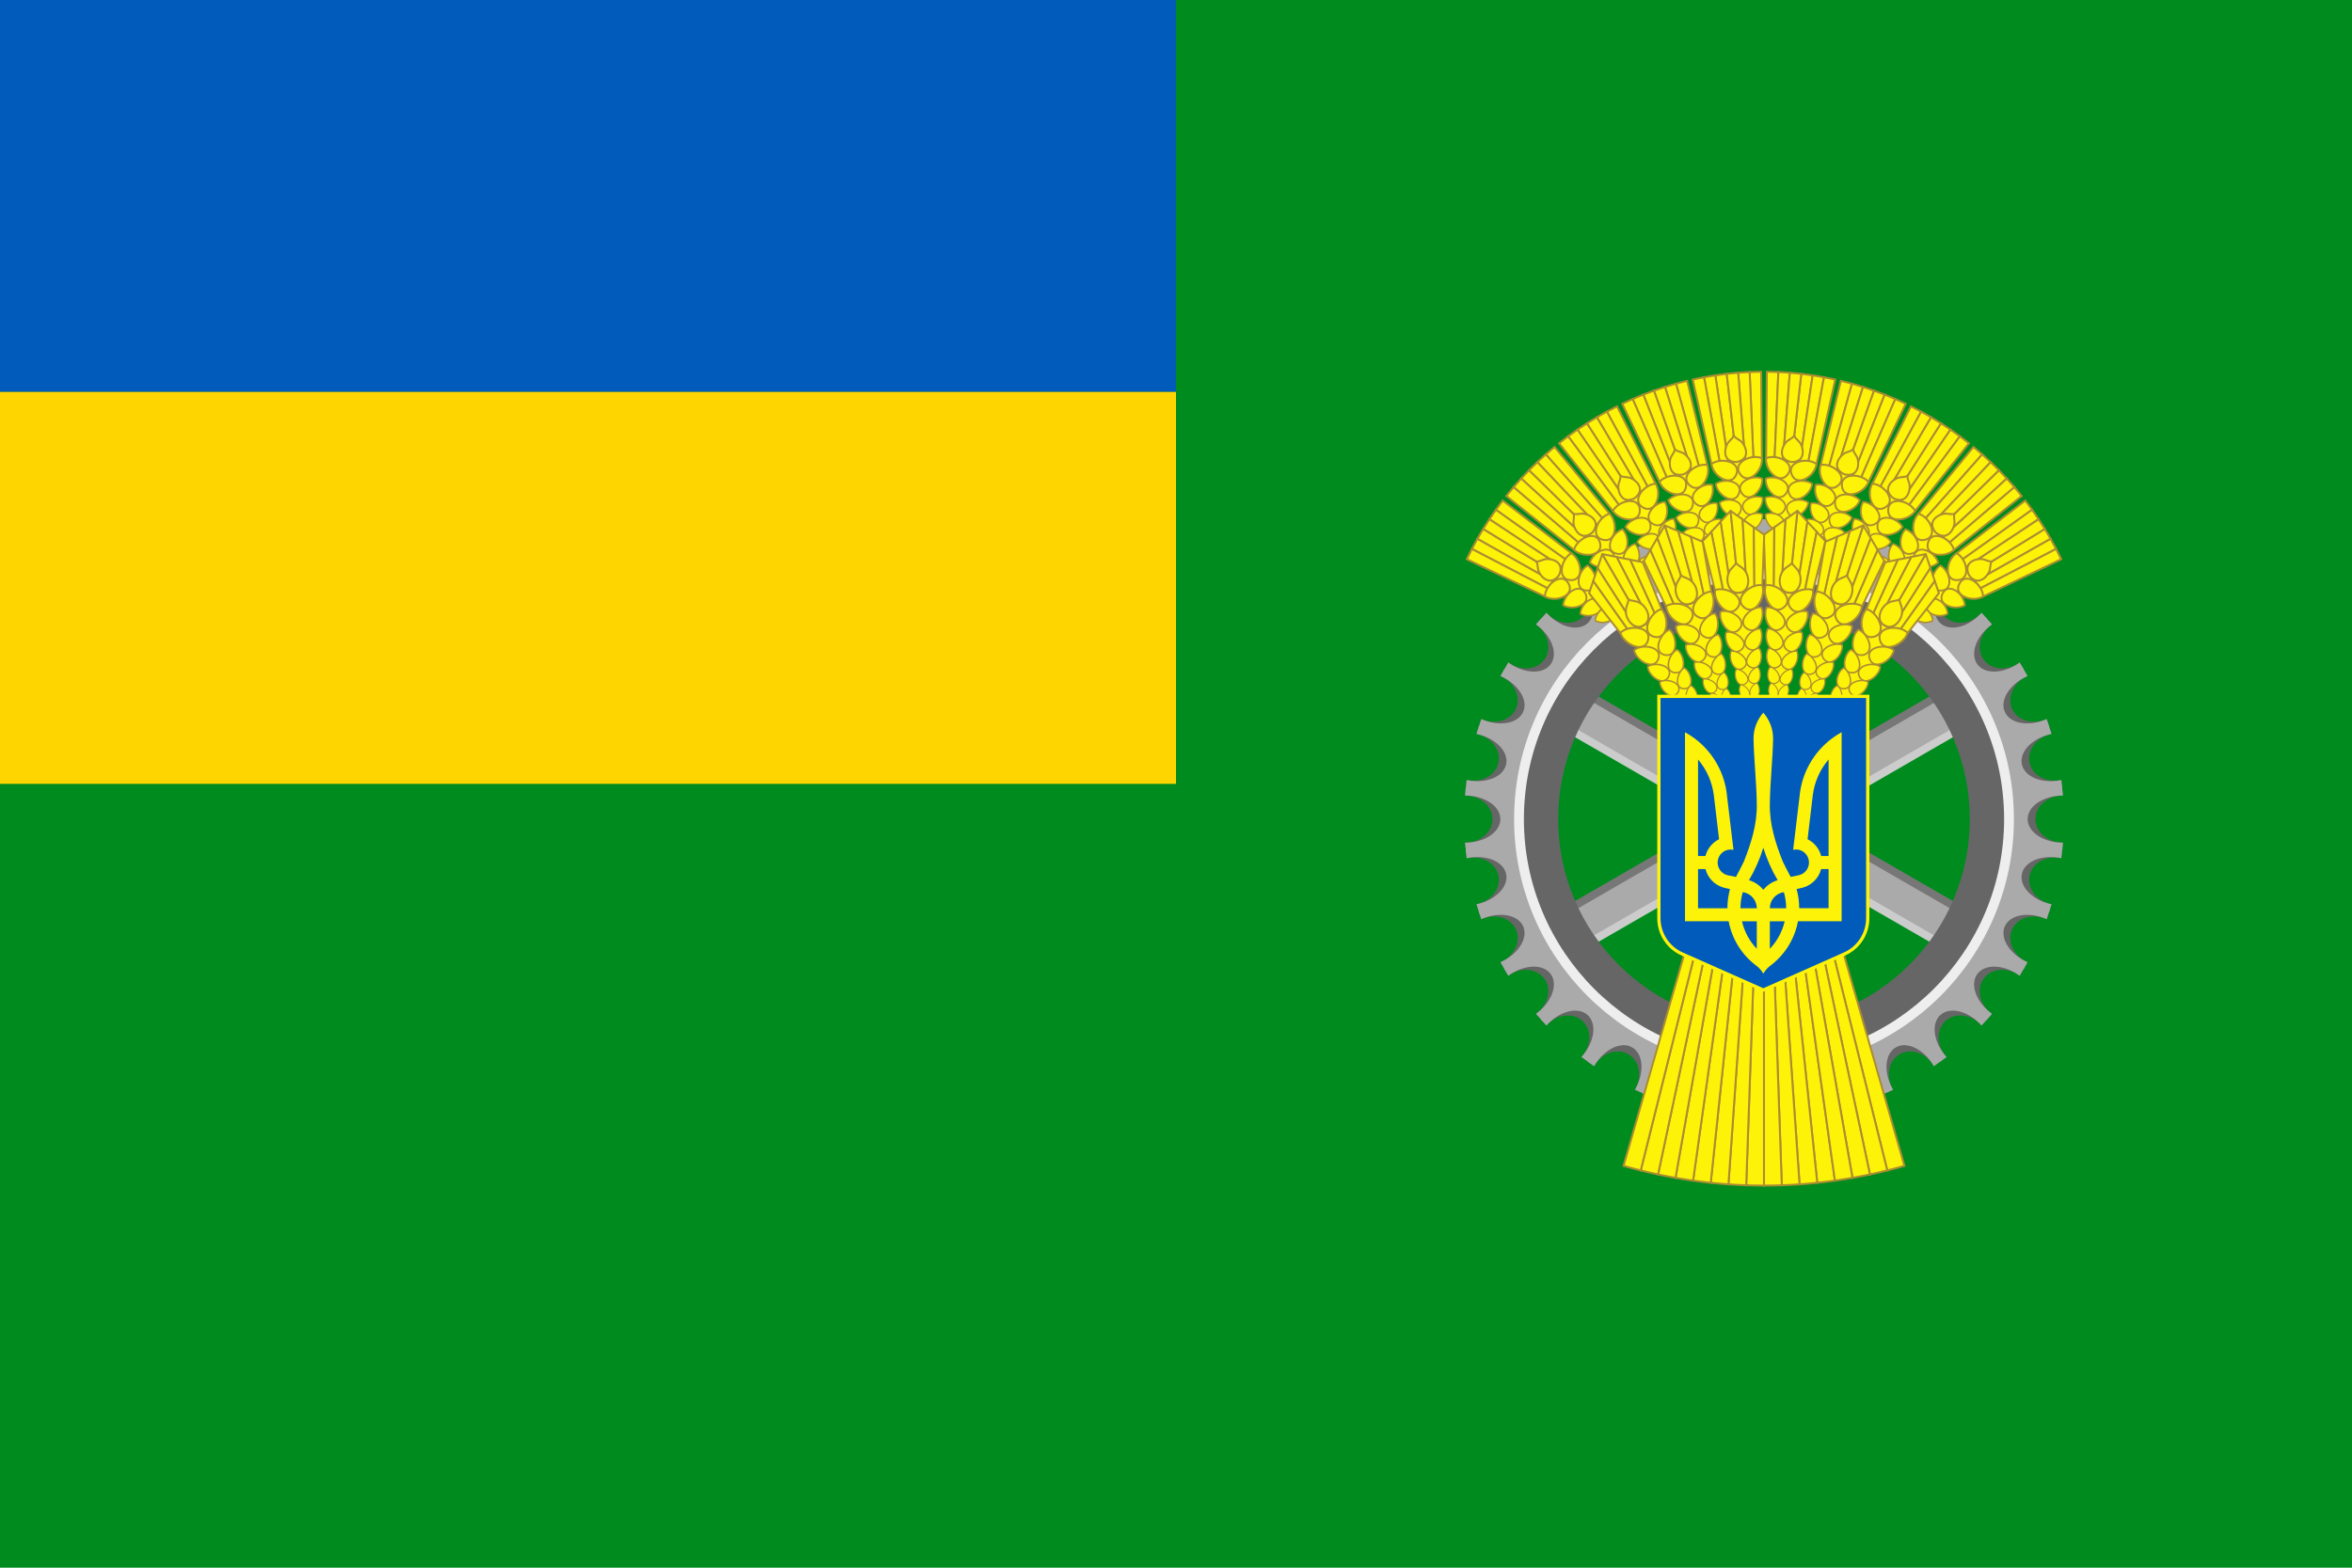
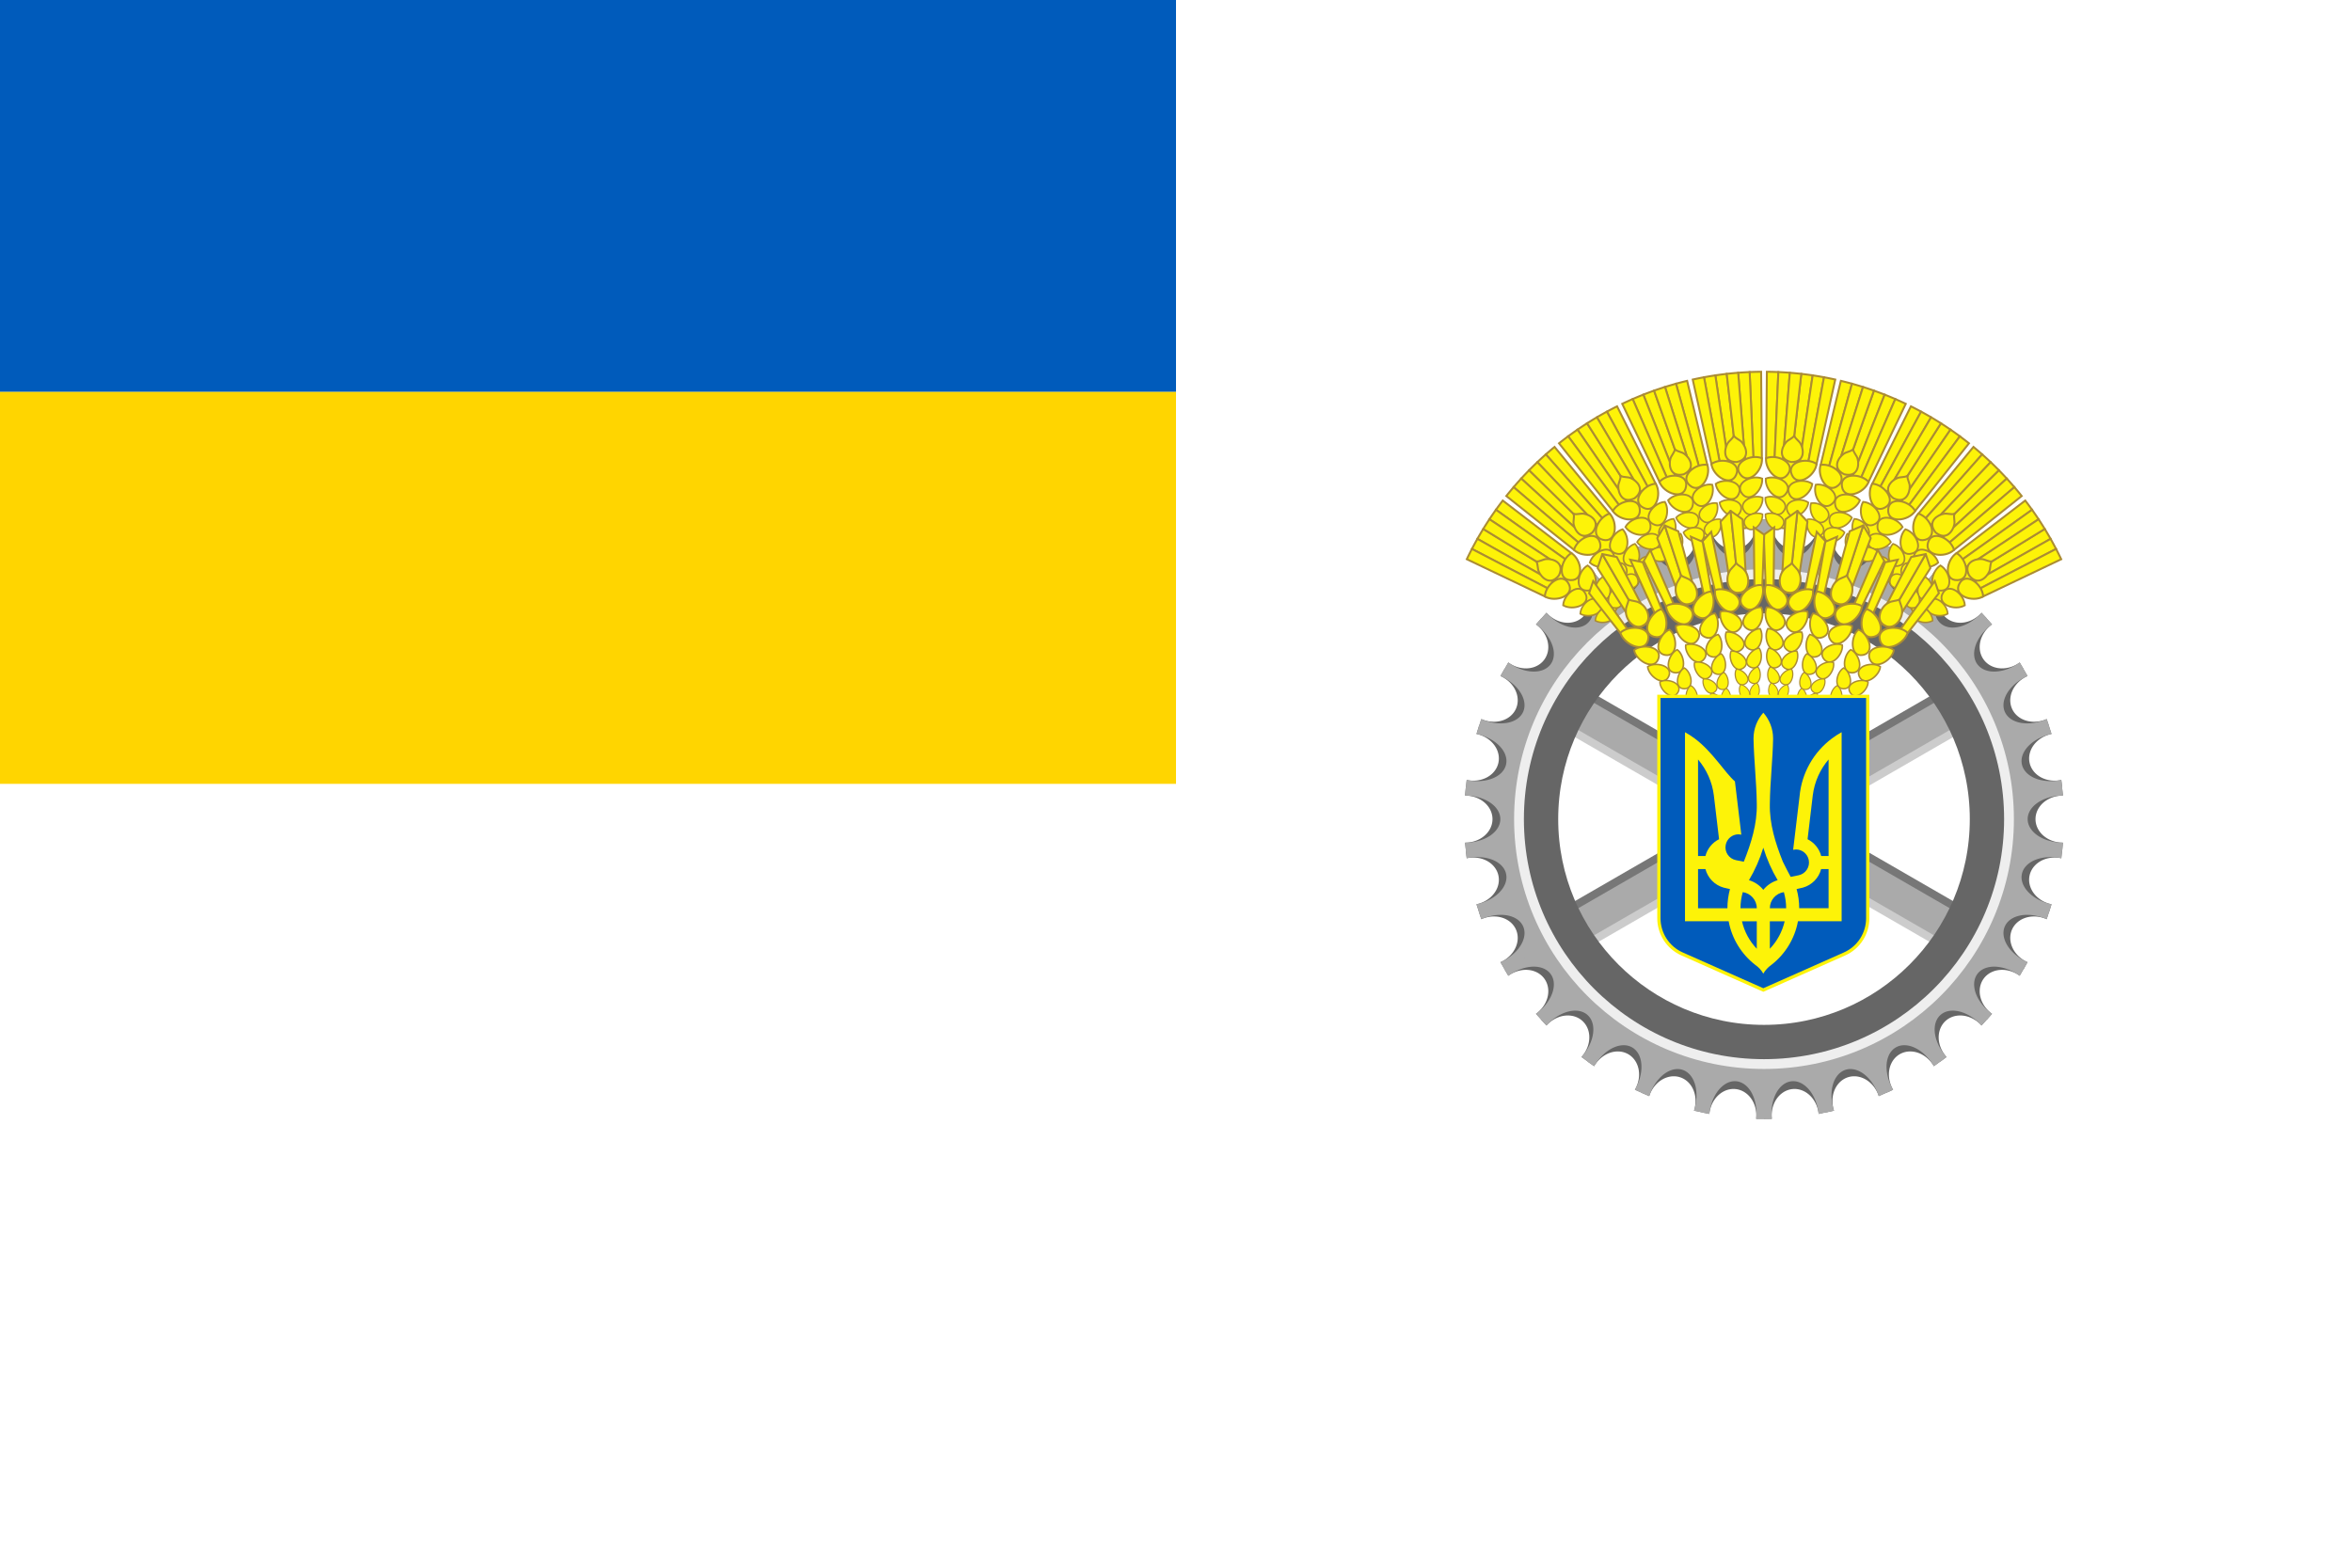
<svg xmlns="http://www.w3.org/2000/svg" xmlns:xlink="http://www.w3.org/1999/xlink" version="1.1" width="1200" height="800">
-   <rect fill="#008b1e" x="0" y="0" width="1200" height="800" />
  <rect fill="#005bbb" x="0" y="0" width="600" height="200" />
  <rect fill="#ffd500" x="0" y="200" width="600" height="200" />
  <g transform="translate(550,50)">
    <defs>
      <g id="axle">
        <rect fill="#777" x="235" y="356" width="230" height="5" />
        <rect fill="#ccc" x="235" y="375" width="230" height="5" />
        <rect fill="#aaa" x="235" y="360" width="230" height="16" />
      </g>
    </defs>
    <use xlink:href="#axle" transform="rotate(30 350,368)" />
    <use xlink:href="#axle" transform="rotate(-30 350,368)" />
    <g id="wheel_sector_15">
      <g id="wheel_sector_5">
        <g id="wheel_sector_1">
          <path fill="#666" d="M 350,253 V215.052 H354.005 A12,14,6,0,0,377.882,217.562 L 381.81,218.343 L 373.91,255.513 z" />
          <path fill="#aaa" d="M 349.5,253 V215.052 H354.005 A12,18,6,0,0,377.882,217.562 L 381.81,218.343 L 373.91,255.513 z" />
        </g>
        <use xlink:href="#wheel_sector_1" transform="rotate(12 350,368)" />
        <use xlink:href="#wheel_sector_1" transform="rotate(24 350,368)" />
        <use xlink:href="#wheel_sector_1" transform="rotate(36 350,368)" />
        <use xlink:href="#wheel_sector_1" transform="rotate(48 350,368)" />
      </g>
      <use xlink:href="#wheel_sector_5" transform="rotate(60 350,368)" />
      <use xlink:href="#wheel_sector_5" transform="rotate(120 350,368)" />
    </g>
    <use xlink:href="#wheel_sector_15" transform="rotate(180 350,368)" />
    <circle style="fill:none;stroke:#666;stroke-width:20px" cx="350" cy="368" r="115" />
    <circle style="fill:none;stroke:#eee;stroke-width:5px" cx="350" cy="368" r="125" />
    <g id="wheet_lower_4">
-       <path id="wheet_lower_1" style="fill:#fdf308;stroke:#ab8c32;stroke-width:1px" d="M 350,555 A260,260,0,0,1,340.926,554.842 L 346.51,394.939 L 350,395 V555 z" />
      <use xlink:href="#wheet_lower_1" transform="rotate(2 350,295)" />
      <use xlink:href="#wheet_lower_1" transform="rotate(4 350,295)" />
      <use xlink:href="#wheet_lower_1" transform="rotate(6 350,295)" />
    </g>
    <use xlink:href="#wheet_lower_4" transform="rotate(8 350,295)" />
    <use xlink:href="#wheet_lower_4" transform="rotate(-8 350,295)" />
    <use xlink:href="#wheet_lower_4" transform="rotate(-16 350,295)" />
    <g id="ear_of_wheat_upper_5">
      <g id="ear_of_wheat_upper" transform="rotate(6.5 350,307.7)" style="fill:#fdf308;stroke:#ab8c32;stroke-width:1px">
        <g id="ear_of_wheat_upper_part_3">
          <path id="ear_of_wheat_upper_part" d="M 350,139.7 A168,168,0,0,1,355.863,139.802 L 354.32,184 H350 V139.7 z" />
          <use xlink:href="#ear_of_wheat_upper_part" transform="rotate(2 350,307.7)" />
          <use xlink:href="#ear_of_wheat_upper_part" transform="rotate(4 350,307.7)" />
        </g>
        <use xlink:href="#ear_of_wheat_upper_part_3" transform="rotate(-6 350,307.7)" />
        <rect x="346" y="183" width="8" height="36" />
        <g id="side_seed_upper_block">
          <path id="side_seed_upper" transform="rotate(-60 350,192)" d="m 350,177 c -5.5,3.4 -7,13.9 0,13.8 c 7,0.1 5.5,-10.4 0,-13.8 z" />
          <use xlink:href="#side_seed_upper" transform="scale(0.93) translate(26.5,25)" />
          <use xlink:href="#side_seed_upper" transform="scale(0.84) translate(66.5,59)" />
          <use xlink:href="#side_seed_upper" transform="scale(0.77) translate(104.5,92)" />
        </g>
        <use xlink:href="#side_seed_upper_block" transform="scale(-1,1) translate(-700,0)" />
        <path d="m 350,185 c -7.2,-0.8 -5.6,-7.1 -3.8,-9.7 c 1,-1.5 2.8,-2.1 3.8,-3.8   c 1.0,1.7 2.8,2.3 3.8,3.8 c 1.8,2.6 3.4,8.9 -3.8,9.7 z" />
      </g>
      <use xlink:href="#ear_of_wheat_upper" transform="rotate(13 350,307.7)" />
      <use xlink:href="#ear_of_wheat_upper" transform="rotate(26 350,307.7)" />
      <use xlink:href="#ear_of_wheat_upper" transform="rotate(39 350,307.7)" />
      <use xlink:href="#ear_of_wheat_upper" transform="rotate(52 350,307.7)" />
    </g>
    <use xlink:href="#ear_of_wheat_upper_5" transform="scale(-1,1) translate(-700,0)" />
    <g id="ear_of_wheat_lower_3">
      <defs>
        <g id="ear_of_wheat_lower" transform="rotate(6 350,335)" style="fill:#fdf308;stroke:#ab8c32;stroke-width:1px">
-           <path d="m 343,250 l 4,60 h6 l 4,-60 h-8 z" />
          <g id="ear_of_wheat_lower_part">
            <polygon points="350,252 350,210 355.66,214.986 353.914,252" stroke-linejoin="round" />
-             <polygon points="353.914,252 355.66,214.986 360.908,219.61 357.846,252" />
            <polygon points="357.846,252 360.908,219.61 365.808,223.927 361.813,252" />
          </g>
          <use xlink:href="#ear_of_wheat_lower_part" transform="scale(-1,1) translate(-700,0)" />
          <g id="side_seed_lower_block">
            <path id="side_seed_lower" transform="rotate(-45 350,261.5)" d="m 350,259 c -7.5,0 -5.1,-11.7 0,-14.6 c 5.1,2.9 7.5,14.6 0,14.6 z" />
            <g transform="rotate(5 353.4,270.1)">
              <use xlink:href="#side_seed_lower" transform="scale(0.9) translate(38.5,41.5)" />
            </g>
            <g transform="rotate(10 362,296.24)">
              <use xlink:href="#side_seed_lower" transform="scale(0.81) translate(78.5,90.5)" />
            </g>
            <g transform="rotate(15 370.15,333.666)">
              <use xlink:href="#side_seed_lower" transform="scale(0.729) translate(115,148.5)" />
            </g>
            <g transform="rotate(20 444.5,389.4)">
              <use xlink:href="#side_seed_lower" transform="scale(0.6) translate(190,302)" />
            </g>
            <g transform="rotate(25 349.7,304.5)">
              <use xlink:href="#side_seed_lower" transform="scale(0.5) translate(349.7,352.5)" />
            </g>
          </g>
          <use xlink:href="#side_seed_lower_block" transform="scale(-1,1) translate(-700,0)" />
          <path d="m 350,252 c -5.3,0.2 -6.6,-7.1 -4,-11 c 1,-1.8 2.9,-2.6 4,-4.2   c 1.1,1.6 3,2.4 4,4.2 c 2.6,3.9 1.3,11.2 -4,11 z" />
        </g>
      </defs>
      <g transform="translate(4,0)">
        <use xlink:href="#ear_of_wheat_lower" />
      </g>
      <g transform="translate(12,2)">
        <use xlink:href="#ear_of_wheat_lower" transform="rotate(12 350,335)" />
      </g>
      <g transform="translate(20,6)">
        <use xlink:href="#ear_of_wheat_lower" transform="rotate(24 350,335)" />
      </g>
    </g>
    <use xlink:href="#ear_of_wheat_lower_3" transform="scale(-1,1) translate(-700,0)" />
    <g transform="scale(0.333) translate(885,912)">
      <path style="fill:#005bbb;stroke:#fdf308;stroke-width:5px" d="M 5,5 V345 c 0,23 13.3,44.9 35.7,54.8 L 165,455 289.3,399.8 C 311.7,389.9 325,368 325,345 v-340 h-320 z" />
-       <path style="fill:#fdf308" d="m 165,30 c -9.3,10.6 -15,24.4 -15,39.6 c 0.6,33.4 4.6,66.7 5,100 c 0.7,31.1 -8.6,60.3 -19.9,88.8    c -3.8,7.9 -7.9,15.6 -12,23.3 l -12,-2.4 c -10.8,-2.2 -17.9,-12.7 -15.7,-23.5    c 1.9,-9.5 10.2,-16.1 19.5,-16.1 l 4.4,0.5 -9.8,-81.6 C 106.3,122.2 87.6,90.3 60,69.6    C 55.3,66.1 50.2,62.8 45,59.9 l 0,289.7 66.9,0 c 5,27.1 19.9,50.8 40.9,67 c 5,3.4 9.2,8 12.2,13.3    c 3,-5.3 7.2,-9.8 12.2,-13.3 c 21,-16.2 35.9,-39.9 40.9,-67 h66.9 v-289.7 c -5.2,2.9 -10.3,6.1 -15,9.7    c -27.6,20.7 -46.3,52.6 -49.5,88.9 l -9.8,81.6 4.4,-0.5 c 9.3,0 17.6,6.6 19.5,16.1    c 2.2,10.8 -4.9,21.4 -15.7,23.5 l -12,2.4 c -4.1,-7.7 -8.2,-15.4 -12,-23.3 C 183.6,229.9 174.3,200.7 175,169.6    c 0.4,-33.4 4.4,-66.7 5,-100 C 180,54.4 174.3,40.6 165,30 z   M 65,101.7 c 12.9,15.2 21.6,34.1 24.2,54.9 l 8,67.3 c -10.2,5.1 -18,14.5 -20.9,25.8 l -11.3,0 0,-148 z   m 200,0 0,148 -11.3,0 c -2.9,-11.3 -10.7,-20.7 -20.9,-25.8 l 8,-67.3 C 243.4,135.8 252.1,116.8 265,101.7 z   M 165,236.9 c 5.4,17.6 12.8,34.3 22,49.8 C 178.2,289.3 170.6,294.5 165,301.5    C 159.4,294.5 151.8,289.3 143,286.7 152.2,271.2 159.6,254.5 165,236.9 z   m -100,32.7 11.3,0 c 3.6,13.8 14.3,24.7 28,28.5 l 9.6,2.2 C 111.4,309.7 110,319.5 110,329.7 l -45,0 0,-60 z   m 188.7,0 11.3,0 0,60 -45,0 c 0,-10.1 -1.4,-20 -4,-29.3 l 9.6,-2.2 c 13.7,-3.8 24.5,-14.7 28,-28.5 z   M 133.5,305 C 145.6,306.7 155,317.1 155,329.7 l -25,0 c 0,-8.6 1.3,-16.8 3.5,-24.7 z   m 63,0 c 2.2,7.9 3.5,16.1 3.5,24.7 l -25,0 c 0,-12.6 9.4,-23 21.5,-24.7 z   m -64.2,44.7 22.7,0 0,42.1 c -11,-11.5 -19,-26 -22.7,-42.1 z   m 42.7,0 22.7,0 C 194,365.8 186,380.3 175,391.8 l 0,-42.1 z" />
+       <path style="fill:#fdf308" d="m 165,30 c -9.3,10.6 -15,24.4 -15,39.6 c 0.6,33.4 4.6,66.7 5,100 c 0.7,31.1 -8.6,60.3 -19.9,88.8    l -12,-2.4 c -10.8,-2.2 -17.9,-12.7 -15.7,-23.5    c 1.9,-9.5 10.2,-16.1 19.5,-16.1 l 4.4,0.5 -9.8,-81.6 C 106.3,122.2 87.6,90.3 60,69.6    C 55.3,66.1 50.2,62.8 45,59.9 l 0,289.7 66.9,0 c 5,27.1 19.9,50.8 40.9,67 c 5,3.4 9.2,8 12.2,13.3    c 3,-5.3 7.2,-9.8 12.2,-13.3 c 21,-16.2 35.9,-39.9 40.9,-67 h66.9 v-289.7 c -5.2,2.9 -10.3,6.1 -15,9.7    c -27.6,20.7 -46.3,52.6 -49.5,88.9 l -9.8,81.6 4.4,-0.5 c 9.3,0 17.6,6.6 19.5,16.1    c 2.2,10.8 -4.9,21.4 -15.7,23.5 l -12,2.4 c -4.1,-7.7 -8.2,-15.4 -12,-23.3 C 183.6,229.9 174.3,200.7 175,169.6    c 0.4,-33.4 4.4,-66.7 5,-100 C 180,54.4 174.3,40.6 165,30 z   M 65,101.7 c 12.9,15.2 21.6,34.1 24.2,54.9 l 8,67.3 c -10.2,5.1 -18,14.5 -20.9,25.8 l -11.3,0 0,-148 z   m 200,0 0,148 -11.3,0 c -2.9,-11.3 -10.7,-20.7 -20.9,-25.8 l 8,-67.3 C 243.4,135.8 252.1,116.8 265,101.7 z   M 165,236.9 c 5.4,17.6 12.8,34.3 22,49.8 C 178.2,289.3 170.6,294.5 165,301.5    C 159.4,294.5 151.8,289.3 143,286.7 152.2,271.2 159.6,254.5 165,236.9 z   m -100,32.7 11.3,0 c 3.6,13.8 14.3,24.7 28,28.5 l 9.6,2.2 C 111.4,309.7 110,319.5 110,329.7 l -45,0 0,-60 z   m 188.7,0 11.3,0 0,60 -45,0 c 0,-10.1 -1.4,-20 -4,-29.3 l 9.6,-2.2 c 13.7,-3.8 24.5,-14.7 28,-28.5 z   M 133.5,305 C 145.6,306.7 155,317.1 155,329.7 l -25,0 c 0,-8.6 1.3,-16.8 3.5,-24.7 z   m 63,0 c 2.2,7.9 3.5,16.1 3.5,24.7 l -25,0 c 0,-12.6 9.4,-23 21.5,-24.7 z   m -64.2,44.7 22.7,0 0,42.1 c -11,-11.5 -19,-26 -22.7,-42.1 z   m 42.7,0 22.7,0 C 194,365.8 186,380.3 175,391.8 l 0,-42.1 z" />
    </g>
  </g>
</svg>